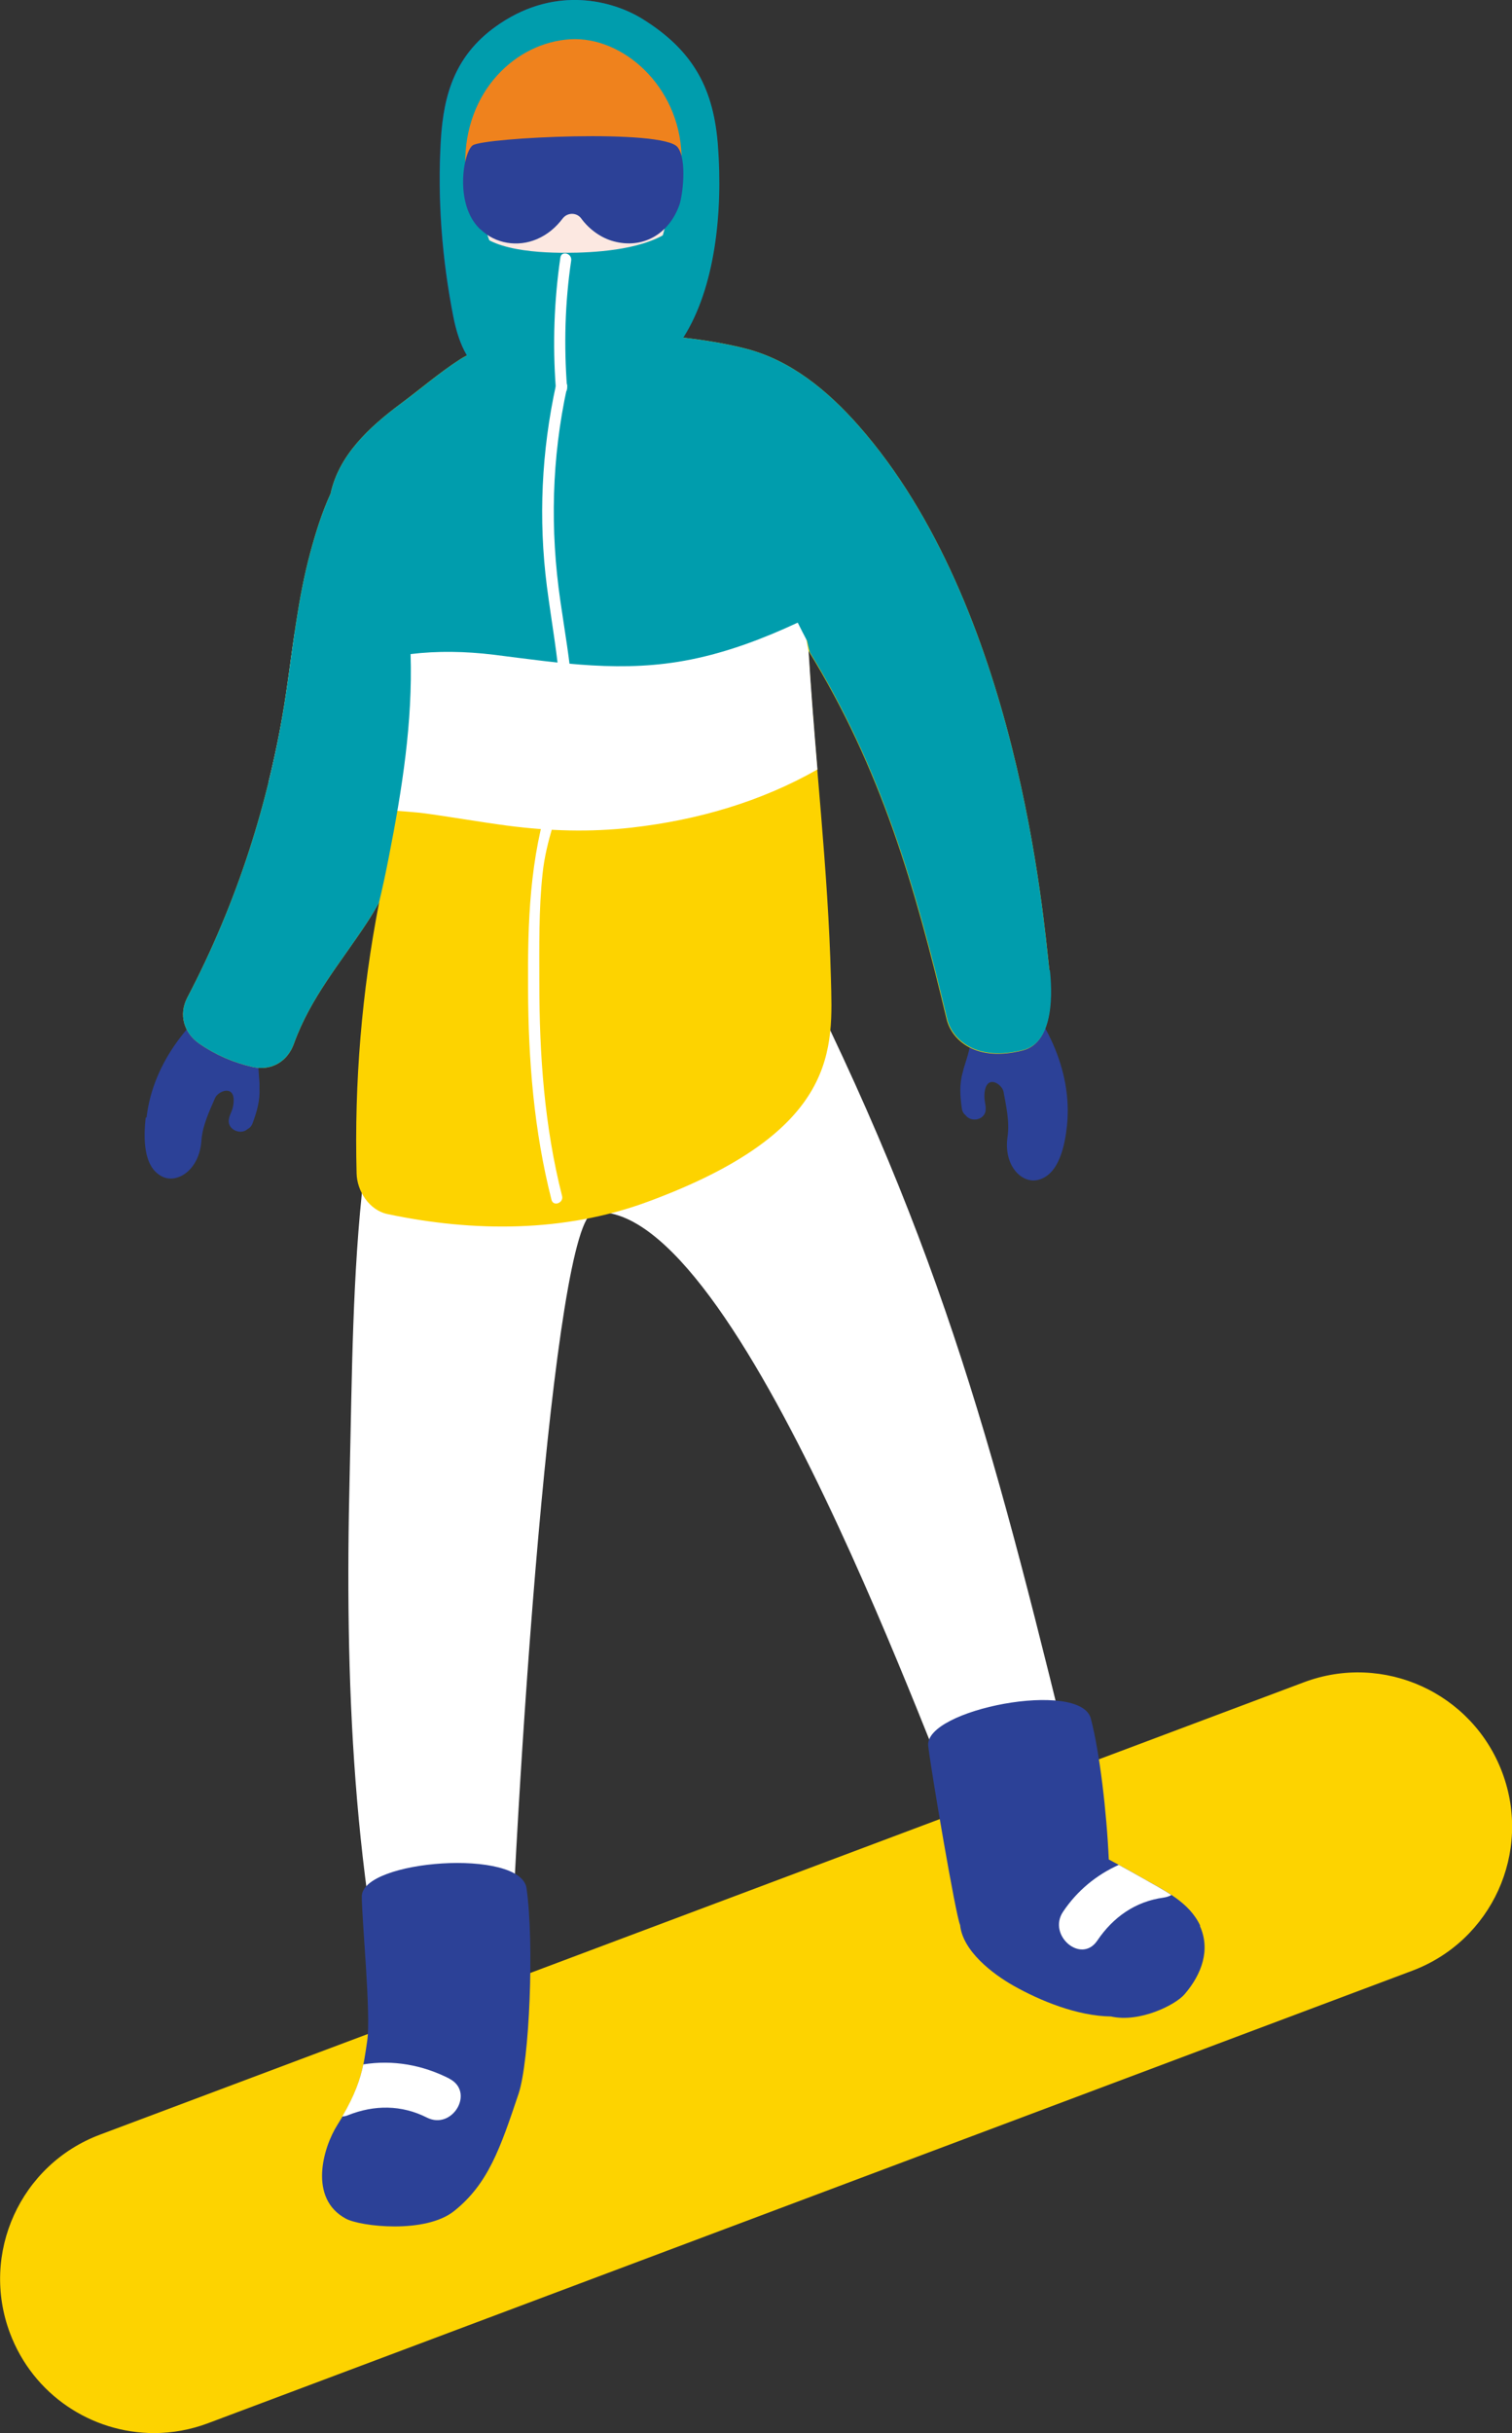
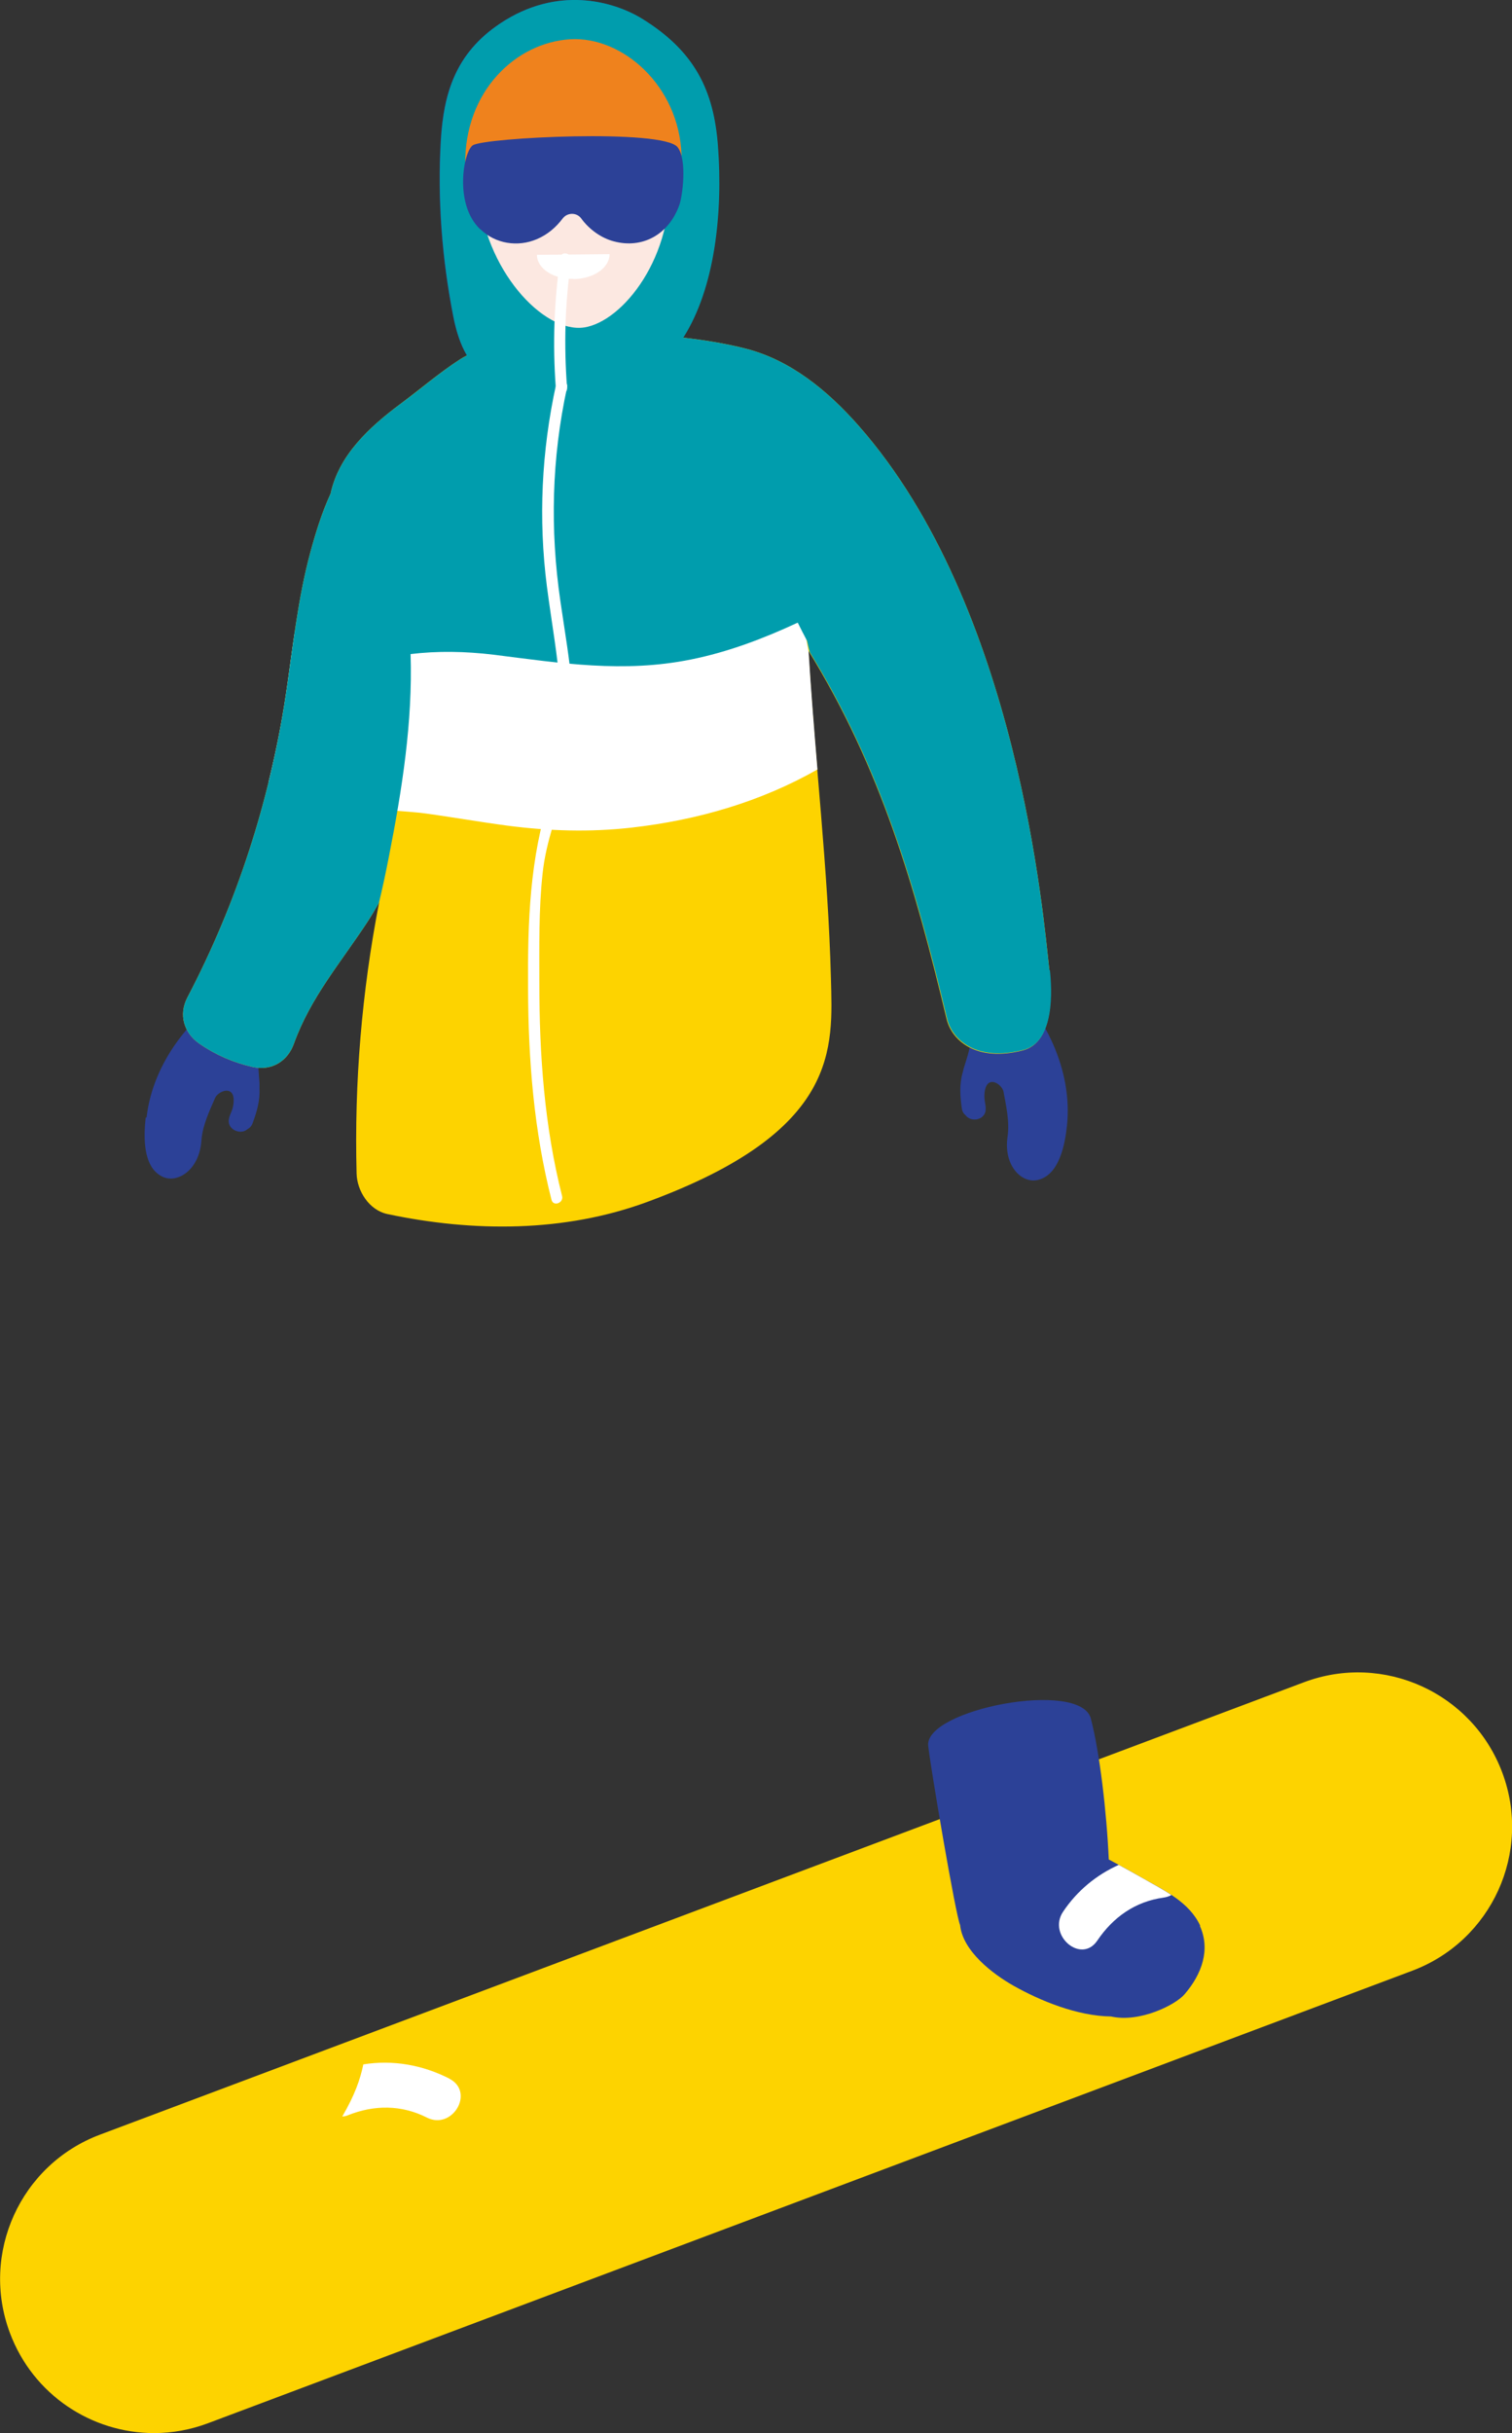
<svg xmlns="http://www.w3.org/2000/svg" id="_イラスト" data-name="イラスト" viewBox="0 0 69.75 112.19">
  <rect x="0" y="0" width="69.75" height="112.19" fill="#333333" stroke="none" />
  <defs>
    <style>
      .cls-1 {
        fill: #009dad;
      }

      .cls-2 {
        fill: #2c4197;
      }

      .cls-3 {
        fill: #fff;
      }

      .cls-4 {
        fill: #ef821d;
      }

      .cls-5 {
        fill: #dcede2;
      }

      .cls-6 {
        fill: #fdd300;
      }

      .cls-7 {
        fill: #fce8e1;
      }
    </style>
  </defs>
  <path class="cls-2" d="m33.11,6.73c-.19-2.55-1.06-4.37-3.52-5.88-1.3-.79-3.88-1.53-6.52.23-2.09,1.39-2.61,3.27-2.74,5.38-.16,2.71.05,5.45.57,8.11.22,1.1.62,2.24,1.64,2.84,1.08.63,2.43.35,3.24-.59.22-.25.38-.54.5-.84.37.15.77.16,1.14.06.4.28.88.4,1.34.35.09.03.19.04.29.05.78.35,1.76.19,2.39-.76,1.52-2.3,1.9-5.85,1.67-8.95Z" />
  <path class="cls-2" d="m6.72,51.53c-.09.84-.15,2.25.74,2.71.69.37,1.73-.27,1.83-1.63.05-.72.37-1.37.64-2,.18-.35,1.02-.63.82.41-.03.16-.11.31-.17.48,0,.01,0,.03-.01.04,0,0,0,.01,0,.02-.14.5.51.8.84.51.1-.05.19-.14.24-.27.2-.54.35-1.05.32-1.63,0-.04,0-.08,0-.12,0-.04,0-.07,0-.11,0,0,0-.01,0-.01-.04-.57-.11-1.07.03-1.64.03-.04.06-.1.09-.16.02-.07.04-.14.06-.21.05-.17-.66-1.44-.48-1.75.24-.39-.15-1.07-.63-.77-2.19,1.35-3.98,3.55-4.28,6.13Z" />
  <path class="cls-2" d="m49.22,51.91c-.09.84-.34,2.23-1.31,2.49-.76.21-1.63-.64-1.43-1.99.1-.71-.07-1.42-.19-2.09-.1-.38-.86-.83-.88.22,0,.17.04.33.06.51,0,.01,0,.03,0,.04,0,0,0,.01,0,.02.03.52-.66.68-.93.31-.09-.07-.15-.17-.17-.31-.08-.57-.12-1.1.04-1.66.01-.04.02-.08.03-.11,0-.04.02-.08.03-.11,0,0,0-.01,0-.01.17-.54.34-1.02.33-1.6-.02-.05-.04-.11-.05-.18,0-.08-.01-.15-.01-.22-.02-.18.95-1.27.84-1.6-.15-.43.37-1.02.78-.62,1.85,1.79,3.13,4.33,2.86,6.91Z" />
  <path class="cls-6" d="m7.11,112.19c-2.88,0-5.58-1.76-6.65-4.61-1.38-3.67.48-7.77,4.15-9.15l55.54-20.86c3.67-1.38,7.77.48,9.15,4.16,1.38,3.67-.48,7.76-4.15,9.14l-55.54,20.86c-.82.31-1.67.46-2.5.46Z" />
-   <path class="cls-3" d="m49.81,82.97c-3.87-15.89-6.2-25.12-13.43-39.37-.5-.99-4.87-1.91-5.62-1.62-.3-.02-.59.03-.87.14-1.23-.89-2.74.25-2.87,1.64-.55-.46-1.32-.67-1.95-.44-.08-.09-.17-.16-.27-.23,0-.01-.01-.02-.02-.03-.07-.93-.8-1.56-1.6-1.73,0-.13,0-.25,0-.37-.04-1.82-2.72-2.77-3.61-.98-1.06,2.13-1.64,4.33-1.73,6.71-.01.4-.83,5.6-1.06,7.54-.53,4.56-.54,9.23-.65,13.81-.23,9.39.12,18.87,2.51,28,.55,2.08,4.73-.44,4.76-1.31.35-12.01,2.13-38.67,4.01-38.83,6.71-.55,15.98,26.24,17.12,28.33.76,1.39,5.78.81,5.28-1.25Z" />
-   <path class="cls-2" d="m16.69,87.44c0,1.09.43,5.43.25,6.66-.17,1.15-.26,2.11-1.37,3.87-.68,1.07-1.34,3.4.38,4.33.68.37,3.68.71,5-.35,1.57-1.25,2.13-2.9,2.97-5.4.51-1.52.73-6.96.37-9.48-.26-1.86-7.58-1.32-7.6.37Z" />
  <path class="cls-2" d="m55.37,88.8c-.5-1.08-1.62-1.61-2.61-2.17-.53-.31-1.07-.6-1.61-.89-.1-2.2-.42-4.94-.83-6.5-.48-1.81-7.68-.42-7.5,1.26.12,1.09,1.27,7.84,1.47,8.26.12,1.2,1.49,2.25,2.46,2.8,1.24.7,2.95,1.4,4.5,1.42,1.33.3,2.99-.54,3.4-1.03.79-.92,1.2-2.05.7-3.15Z" />
  <path class="cls-6" d="m48.41,44.74c-.27-2.38-1.44-16.77-8.81-25.12-1.43-1.62-3.13-3.01-5.18-3.54-3.61-.94-10.66-1.12-13.2.49-.96.62-1.83,1.37-2.73,2.04-1.48,1.1-2.86,2.39-3.24,4.15-.41.89-.7,1.84-.94,2.73-.58,2.15-.8,4.37-1.13,6.57-.74,4.88-2.25,9.57-4.54,13.94-.41.79-.16,1.62.55,2.12.75.52,1.58.88,2.47,1.08.87.19,1.61-.26,1.9-1.08.77-2.13,2.15-3.72,3.37-5.58.2-.3.38-.61.56-.93-.8,4.11-1.15,8.31-1.04,12.5.02.81.58,1.69,1.42,1.87,3.97.84,8.17.85,11.99-.56,8.92-3.28,8.55-7.1,8.47-10.33-.13-5.05-.74-10.05-1.04-15.09,3.36,5.46,4.92,10.89,6.38,17,.24.98,1.37,1.99,3.53,1.43,1.45-.38,1.31-2.79,1.21-3.69Z" />
  <path class="cls-3" d="m54.05,87.39c-.41-.28-.86-.51-1.29-.76-.38-.22-.77-.43-1.15-.64-1.03.46-1.92,1.19-2.57,2.16-.73,1.09.84,2.43,1.58,1.33.73-1.08,1.75-1.8,3.05-1.98.14-.02.26-.06.37-.12Z" />
  <path class="cls-3" d="m33.63,27.76c-2.57,1.22-5.67,1.75-6.06,1.77-1.99.08-3.35-.12-4.95-.37-2.81-.44-5.34-.66-8.18-.28-.29.04-.57.12-.84.25-.15.99-.27,1.98-.42,2.97-.2,1.34-.47,2.66-.79,3.96,1.07,1.14,2.64,1.52,4.38,1.28-.5.07,1.07.03,1.26.03.31.01,1.39.11,1.37.11.92.11,2.78.43,4,.59,1.92.25,3.82.31,5.75.09,3.06-.35,5.96-1.2,8.56-2.68-.15-1.82-.3-3.64-.41-5.46-.48-2.54-.54-3.3-1.06-4.25-1.24,1.08-2.34,1.85-2.62,1.98Z" />
  <path class="cls-1" d="m48.41,44.74c-.27-2.38-1.44-16.77-8.81-25.12-1.43-1.62-3.13-3.01-5.18-3.54-.82-.21-1.82-.39-2.9-.51,1.47-2.3,1.83-5.79,1.6-8.84-.19-2.55-1.06-4.37-3.52-5.88-1.3-.79-3.88-1.53-6.52.23-2.09,1.39-2.61,3.27-2.74,5.38-.16,2.71.05,5.45.57,8.11.12.63.31,1.28.63,1.82-.11.06-.22.12-.32.18-.96.62-1.83,1.38-2.73,2.04-1.48,1.1-2.86,2.39-3.24,4.15-.41.89-.7,1.84-.94,2.73-.58,2.15-.8,4.37-1.13,6.57-.74,4.88-2.25,9.57-4.54,13.94-.41.79-.16,1.62.55,2.12.75.52,1.58.88,2.47,1.08.87.19,1.61-.26,1.9-1.08.77-2.13,2.15-3.72,3.37-5.58.19-.3.38-.6.55-.91.17-.7.32-1.41.46-2.13.61-3.11,1.1-6.21,1-9.34,1.24-.15,2.51-.13,3.84.03,3.1.39,5.97.85,9.09.22,1.7-.34,3.34-.96,4.93-1.7.14.28.28.56.43.84.04.17.08.36.13.53,3.32,5.43,4.87,10.83,6.33,16.9.24.98,1.37,1.99,3.53,1.43,1.45-.38,1.31-2.79,1.21-3.69Z" />
  <path class="cls-3" d="m20.74,95.85c-1.25-.64-2.63-.88-3.98-.66-.14.68-.39,1.41-.97,2.4.09,0,.18-.02.27-.06,1.21-.48,2.46-.48,3.63.11,1.18.6,2.23-1.18,1.04-1.79Z" />
  <path class="cls-3" d="m25.65,17.74c-.67,3.07-.82,6.19-.42,9.31.42,3.23,1.18,6.39.15,9.6-.95,2.96-1.04,5.84-1.02,8.94.01,3.28.27,6.55,1.08,9.73.08.33.57.15.49-.17-.82-3.22-1.05-6.53-1.05-9.84,0-1.67-.03-3.37.15-5.03.16-1.53.73-2.88,1.11-4.34.69-2.72.1-5.52-.29-8.23-.48-3.3-.4-6.59.31-9.85.07-.33-.43-.43-.51-.1Z" />
  <path class="cls-7" d="m22.06,8.75c-.27-3.69,2.34-4.12,3.88-4.32,2.42-.32,4.65-.01,4.92,3.67.27,3.69-2.11,6.73-3.92,7-1.87.27-4.62-2.67-4.88-6.36Z" />
-   <path class="cls-5" d="m25.15,3.8c-.75.06-1.22.23-1.32.8-.35.06-.73.45-.91.63-.27.27-.52.55-.7.86.02-.36.07-.73.15-1.08.05-.02.11-.05.14-.11.06-.11.13-.22.19-.34.04-.07.04-.14.02-.19,0-.01,0-.02,0-.03.07-.19.14-.37.21-.56.09-.23-1.13,1.25-1.21,2.11-.09.89-.31,2.71.04,3.56.09.21.34.22.36-.07.32-3.94,1.89-3.9,1.92-3.93.1.12.23.22.41.3.76.3,1.66.47,2.58.48.44.07.88.01,1.37.06.5.04.94.21,1.3.48.87.84.93,1.53,1.07,3.16.02.21.06.34.2.16.15-.18.17-.24.2-.49.01-.1-.03-.17-.1-.21.01-.35,0-.67-.04-.99.08-.04.13-.12.12-.22,0-.02,0-.04,0-.07-.07-.55-.2-1.32-.52-1.9.05-.07.06-.17.02-.27-.07-.15-.14-.28-.23-.4,0-.01-.02-.03-.03-.05.13-.07-1.05-2.02-5.25-1.71Z" />
  <path class="cls-3" d="m26.45,12.87c.93-.01,1.67-.52,1.67-1.15l-3.35.03c0,.63.76,1.13,1.69,1.11Z" />
-   <path class="cls-1" d="m31.22,10.39c-1.06,1.02-3.19,1.22-4.59,1.26-1.18.03-3.86.02-4.67-1.06-.59-.79-1.93-.02-1.34.78.55.74,1.4,1.18,2.33,1.44-.04.28.06.57.37.72.09.05.18.09.27.13-.66.08-.89,1-.29,1.44.18.13.37.23.57.32-.06.44.19.92.73.88,1.63-.14,3.15-.52,4.66-1.14,0,0,.01,0,.02,0,.06-.03.12-.05.18-.08.5-.22.48-.77.19-1.13.23-.08.44-.16.66-.26.3-.14.4-.41.37-.69.7-.42,1.3-.97,1.73-1.68.47-.76-.59-1.54-1.22-.94Z" />
  <path class="cls-4" d="m31.44,7.15c-.11-3.2-2.73-5.48-5.13-5.34-2.5.15-4.89,2.38-4.85,5.78.02,1.33,1.57.7,1.93-.58.02-.07.04-.15.07-.22,0,0,.02,0,.03,0,1.32.13,2.65-.14,3.96-.03.95.08,1.73.88,2.66.72.27-.05.46-.19.57-.38.64-.01.78.81.75.05Z" />
  <path class="cls-2" d="m22.16,10.57c.7.68,1.73.83,2.6.46.5-.21.89-.55,1.2-.96.22-.28.64-.28.85,0,.37.51.93.91,1.51,1.06,1.3.35,2.53-.3,3.02-1.68.14-.38.37-2.08-.08-2.66-.65-.86-8.91-.45-9.45-.09-.43.29-.87,2.71.33,3.86Z" />
  <path class="cls-3" d="m26.35,12.01c.04-.33-.45-.47-.5-.13-.29,2-.36,3.99-.21,6.01.02.33.54.33.52,0-.15-1.97-.1-3.92.19-5.88Z" />
</svg>